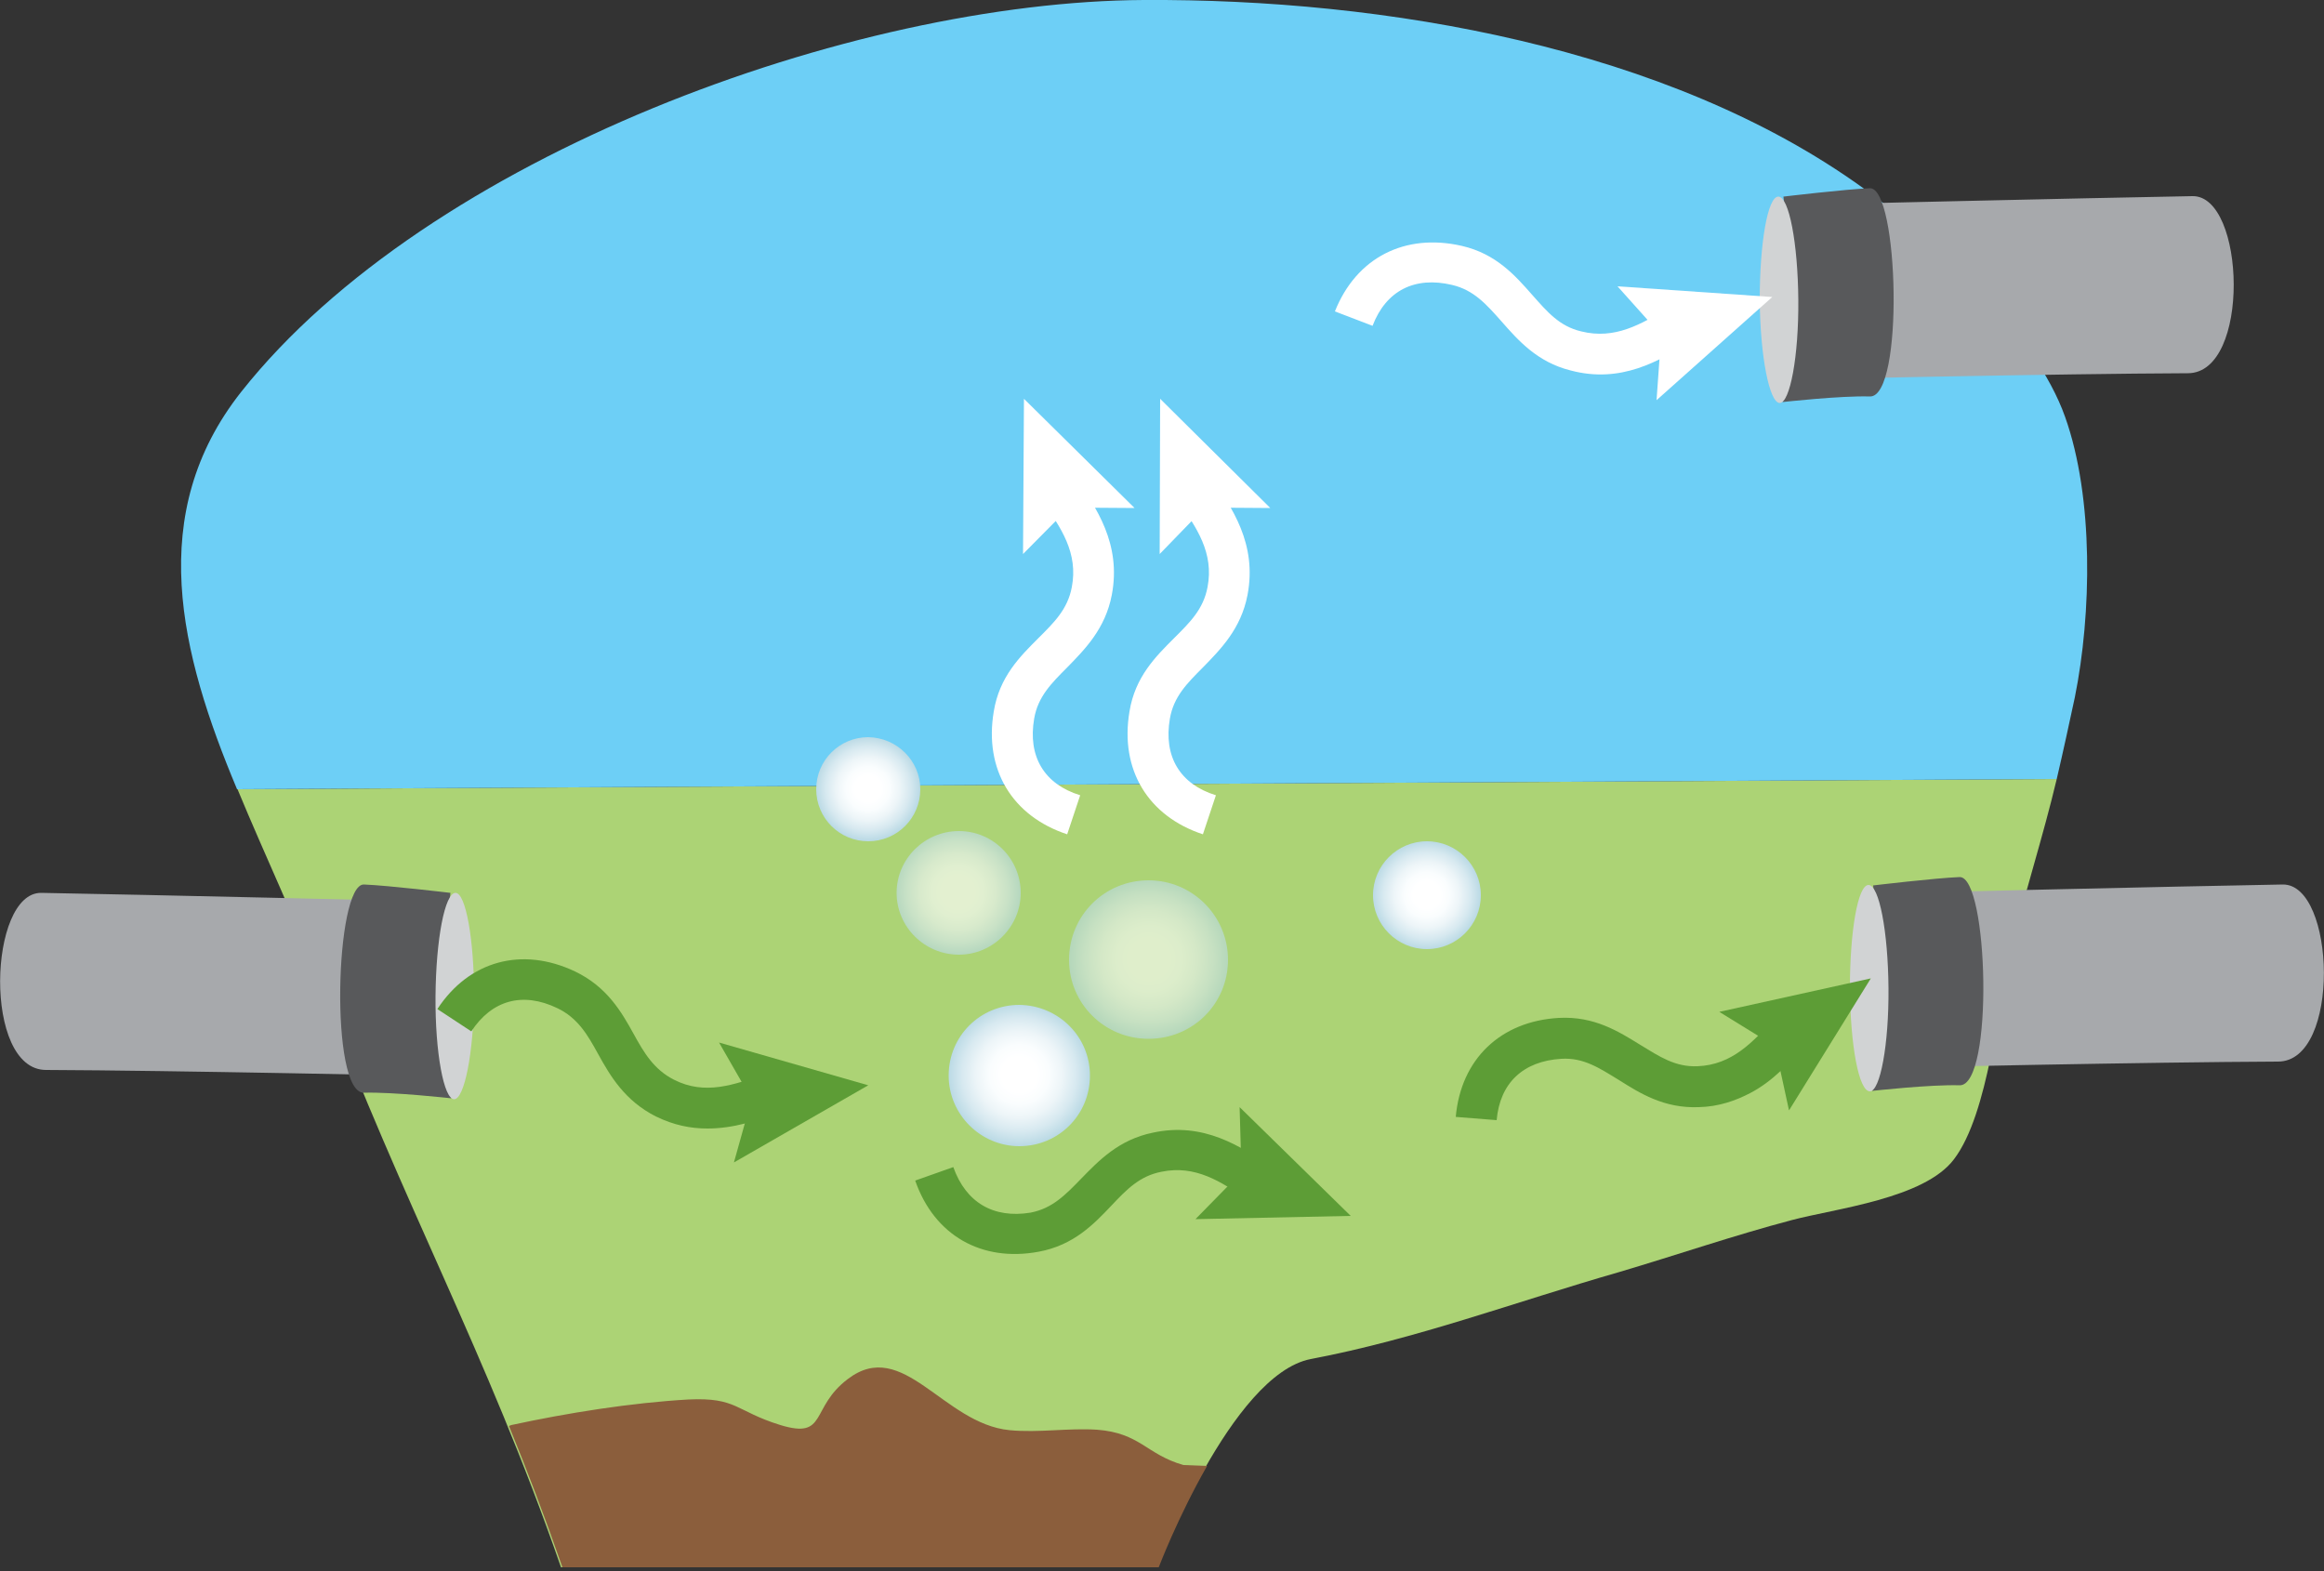
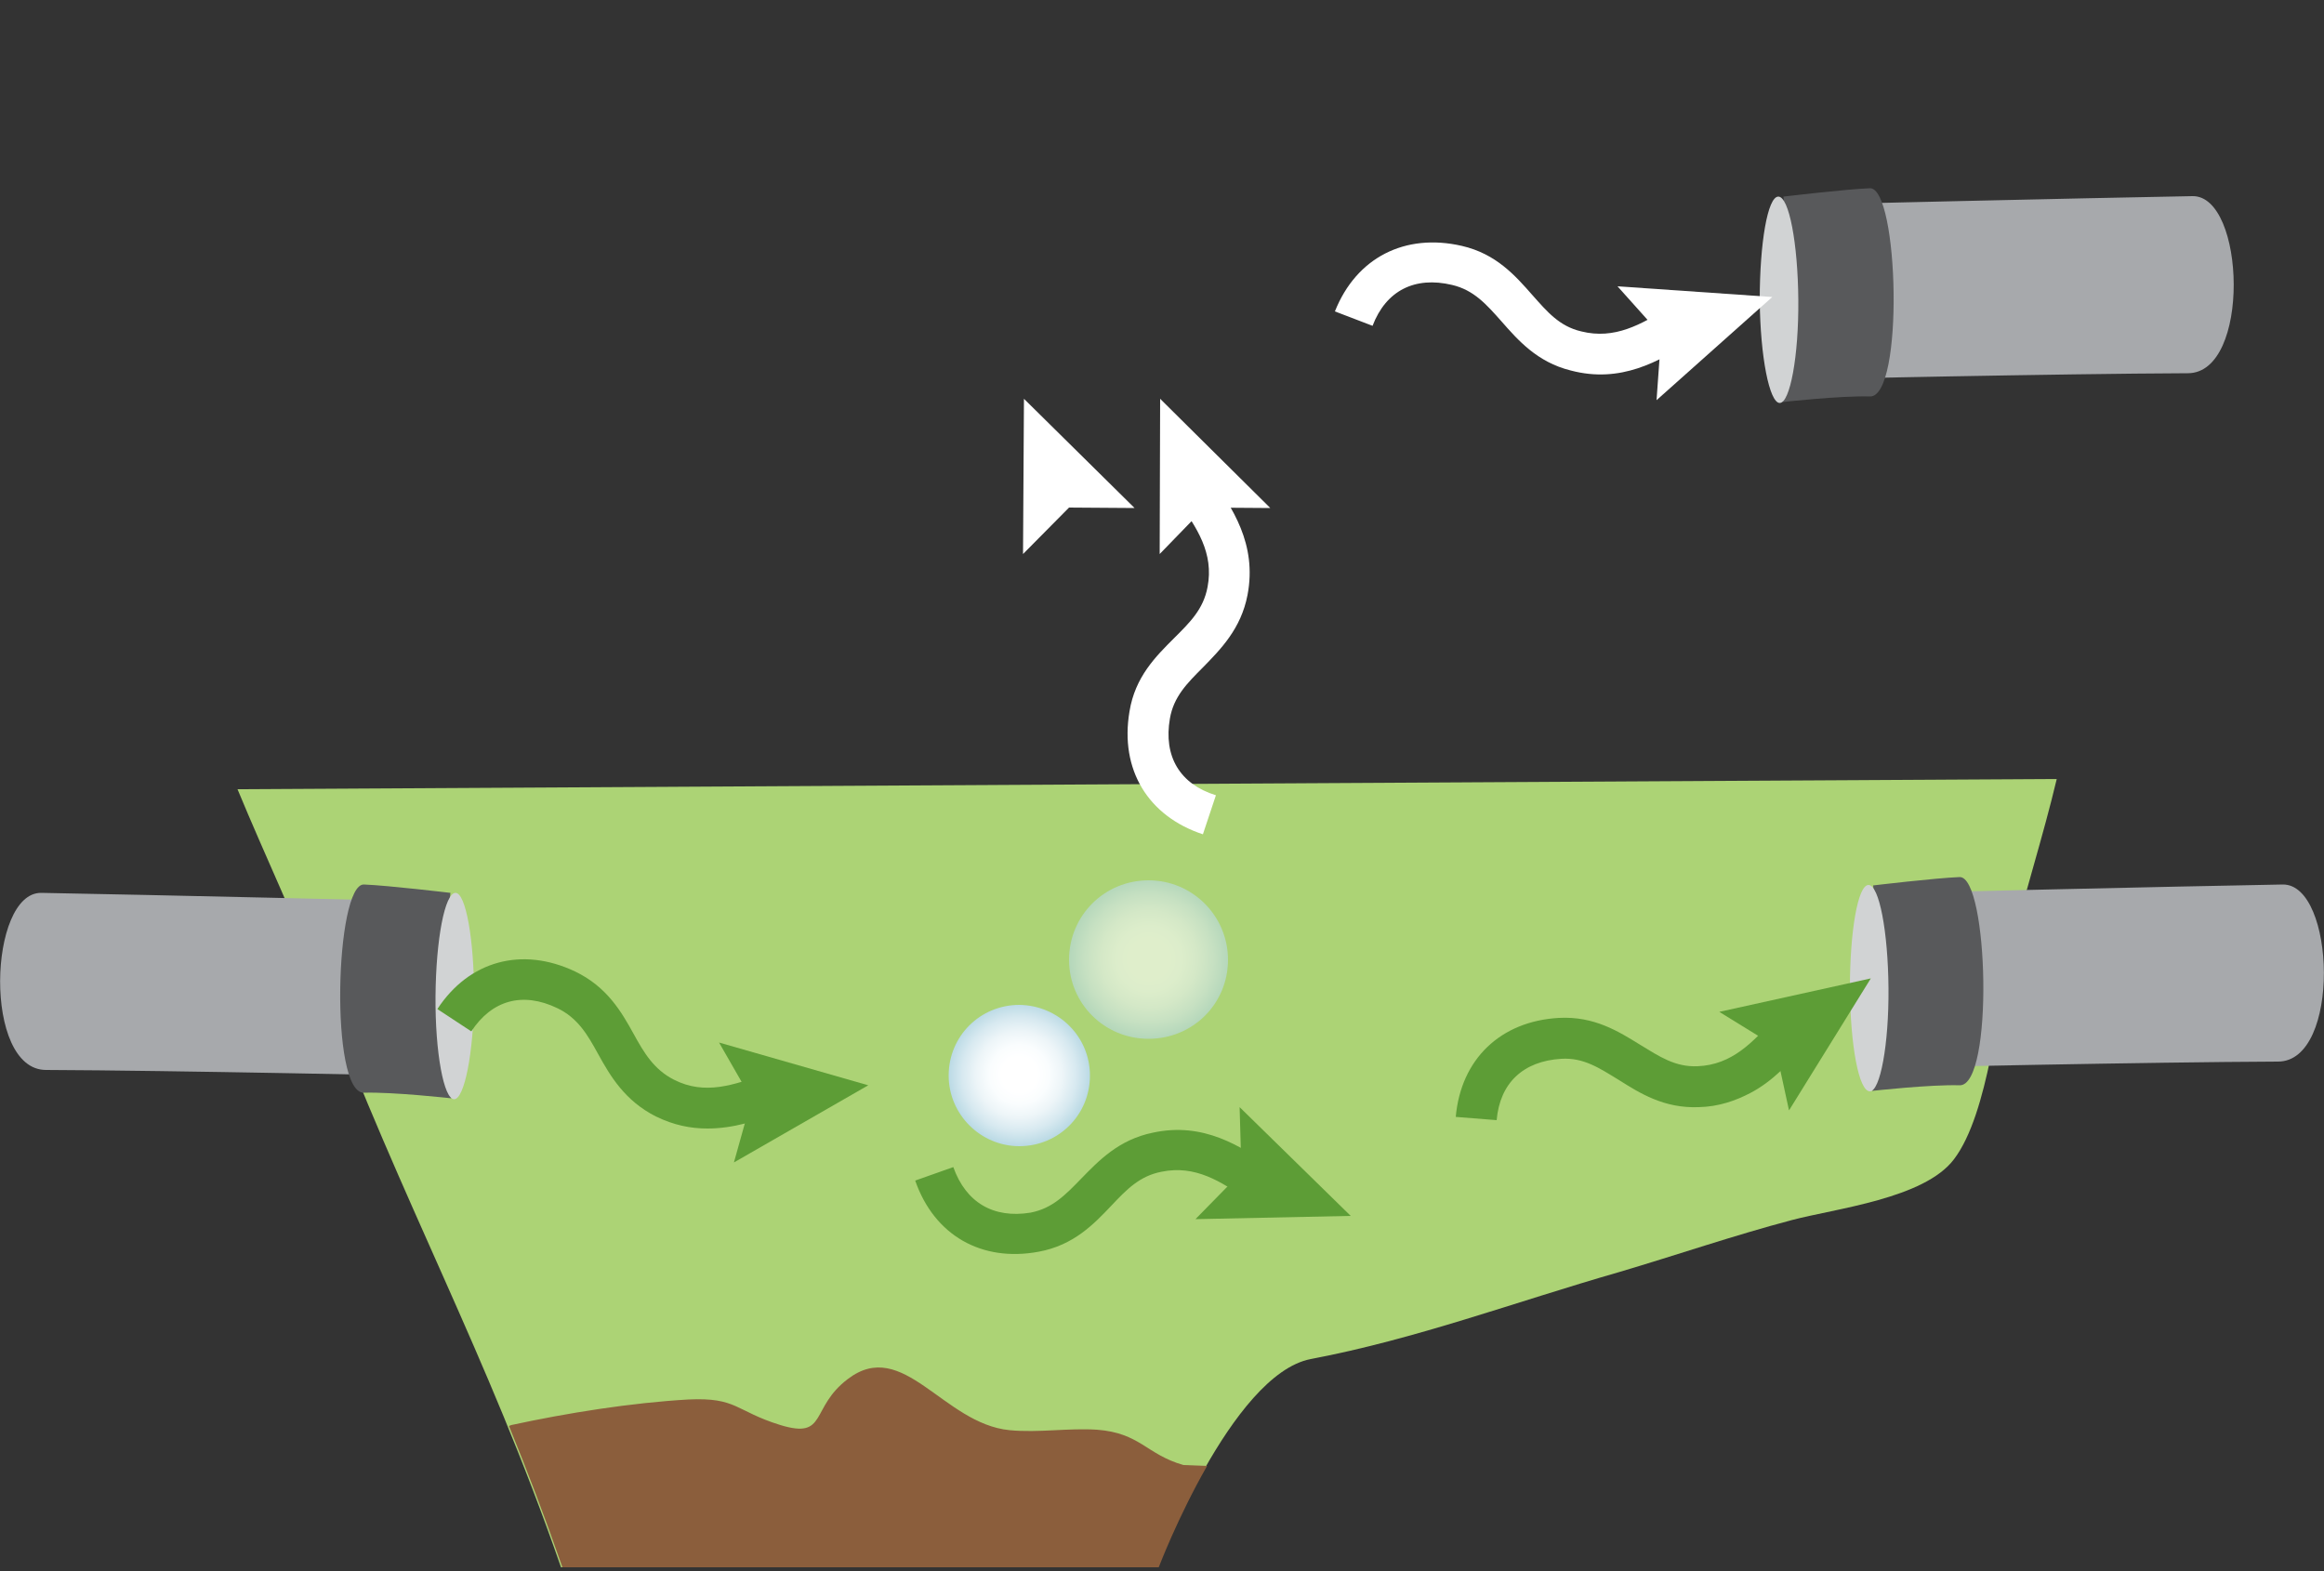
<svg xmlns="http://www.w3.org/2000/svg" xmlns:ns1="https://ian.umces.edu/media-library/" x="0px" y="0px" width="500" height="338" viewBox="0 0 500 338" xml:space="preserve">
  <rect x="0" y="0" width="500" height="338" fill="#333333" stroke="none" />
  <title>Water: Biodigestor</title>
  <desc>
    <ns1:title>Water: Biodigestor</ns1:title>
    <ns1:descr>A biodigestor processes organic waste into gas and fertilizer. It is a simple system to implement with inexpensive materials and is being introduced in isolated rural communities and developing countries to get the double benefit of getting solve energy and environmental problems, and perform proper management of both human waste and animal.</ns1:descr>
    <ns1:scene>
      <ns1:contains>biodigester, resource management, BMP, pollution, waste treatment, sewage, human, animal, process</ns1:contains>
      <ns1:when>2015-02-25</ns1:when>
    </ns1:scene>
  </desc>
  <g>
    <path id="ian_symbols_3a9409507eb91384592d81000fb4d4e7" fill="#ACD375" d="M442.5,167.6L442.5,167.6c-2.9,12.2-6.9,24.7-9.7,36c-3,12.4-4.9,35.9-12.4,45.8   c-6.4,8.5-25.5,10.6-34.9,13.1c-12.5,3.3-24.7,7.5-37.2,11.2c-22.3,6.4-43.6,14.4-66.3,18.7c-17.1,3.3-32.9,44.8-32.9,44.8H120.7   c-16.2-46.7-33.9-77.8-51.5-124.7c-5.1-13.5-12.1-28.2-18.1-42.7L442.5,167.6L442.5,167.6z" />
-     <path id="ian_symbols_294a8fc01c7acc7421af6c7ea585eb27" fill="#6DCFF6" d="M442.5,167.6L51,169.8c-12.3-29.3-19.8-59.3,0.9-85.5C92,33.6,183.4,0.3,246.1,0   c51.7-0.3,112.7,10.1,154.8,40.5c15.4,11.1,37,31.1,43.4,49.2c6.2,17.4,5.7,42.4,2.1,60.3C445.2,155.6,443.9,161.6,442.5,167.6   L442.5,167.6L442.5,167.6z" />
    <path id="ian_symbols_dcc496fe88b48f34bd70a11775d5e1c0" fill="#8B5E3C" d="M259.7,315.4c-6.3,11-10.4,21.8-10.4,21.8H121c-3.8-10.9-7.6-20.9-11.5-30.4l0.5-0.2   c12-2.6,25.8-4.8,38.1-5.5c10.5-0.5,10.1,2.5,19.8,5.5c10.2,3.1,6.3-3.7,14.5-9.9c11.9-9.1,20.5,9.6,34.8,11   c6.2,0.6,12.6-0.5,18.8-0.1c9.3,0.7,10.6,5.3,18.6,7.6L259.7,315.4z" />
    <radialGradient id="ian_symbols_928f816e7f3506c48df81f3db49edf92" cx="158.21" cy="267.348" r="5.09" gradientTransform="matrix(2.195 0 0 2.195 -160.543 -417.175)" gradientUnits="userSpaceOnUse">
      <stop offset="0.25" style="stop-color:#FFFFFF" />
      <stop offset="0.42" style="stop-color:#FAFDFE" />
      <stop offset="0.61" style="stop-color:#EDF5F8" />
      <stop offset="0.809" style="stop-color:#D7E9F0" />
      <stop offset="1" style="stop-color:#BBDAE5" />
    </radialGradient>
-     <path id="ian_symbols_7f7e6713ad06ec04a1f8c65a7cc4a01b" fill="url(#ian_symbols_928f816e7f3506c48df81f3db49edf92)" d="M198,169.8c0,6.2-5,11.2-11.2,11.2s-11.2-5-11.2-11.2s5-11.2,11.2-11.2   C193,158.7,198,163.7,198,169.8L198,169.8z" />
    <radialGradient id="ian_symbols_6e7cbcd8608d1534cd60f0fa9f05cd36" cx="167.02" cy="277.483" r="6.093" gradientTransform="matrix(2.195 0 0 2.195 -160.543 -417.175)" gradientUnits="userSpaceOnUse">
      <stop offset="0.25" style="stop-color:#FFFFFF" />
      <stop offset="0.42" style="stop-color:#FAFDFE" />
      <stop offset="0.61" style="stop-color:#EDF5F8" />
      <stop offset="0.809" style="stop-color:#D7E9F0" />
      <stop offset="1" style="stop-color:#BBDAE5" />
    </radialGradient>
-     <path id="ian_symbols_79cfc52841a00cb4c984ca31030642f0" opacity="0.66" fill="url(#ian_symbols_6e7cbcd8608d1534cd60f0fa9f05cd36)" enable-background="new    " d="M219.6,192.1c0,7.3-6,13.3-13.3,13.3   c-7.4,0-13.4-6-13.4-13.3s6-13.3,13.4-13.3S219.6,184.8,219.6,192.1L219.6,192.1z" />
    <radialGradient id="ian_symbols_fe8458893b82fbe485ba3b5993d8116f" cx="173.049" cy="295.383" r="6.927" gradientTransform="matrix(2.195 0 0 2.195 -160.543 -417.175)" gradientUnits="userSpaceOnUse">
      <stop offset="0.25" style="stop-color:#FFFFFF" />
      <stop offset="0.42" style="stop-color:#FAFDFE" />
      <stop offset="0.61" style="stop-color:#EDF5F8" />
      <stop offset="0.809" style="stop-color:#D7E9F0" />
      <stop offset="1" style="stop-color:#BBDAE5" />
    </radialGradient>
    <path id="ian_symbols_4e94a7b9472643844199baf734c0493a" fill="url(#ian_symbols_fe8458893b82fbe485ba3b5993d8116f)" d="M234.5,231.4c0,8.5-6.8,15.2-15.2,15.2c-8.3,0-15.2-6.8-15.2-15.2   c0-8.5,6.8-15.2,15.2-15.2C227.7,216.3,234.5,223,234.5,231.4L234.5,231.4z" />
    <radialGradient id="ian_symbols_324d705642fc66b495c4e70e27c13599" cx="185.763" cy="284.046" r="7.782" gradientTransform="matrix(2.195 0 0 2.195 -160.543 -417.175)" gradientUnits="userSpaceOnUse">
      <stop offset="0.25" style="stop-color:#FFFFFF" />
      <stop offset="0.42" style="stop-color:#FAFDFE" />
      <stop offset="0.61" style="stop-color:#EDF5F8" />
      <stop offset="0.809" style="stop-color:#D7E9F0" />
      <stop offset="1" style="stop-color:#BBDAE5" />
    </radialGradient>
    <path id="ian_symbols_f2bc82b25676f70425ff6581eee7aed3" opacity="0.62" fill="url(#ian_symbols_324d705642fc66b495c4e70e27c13599)" enable-background="new    " d="M264.2,206.5c0,9.5-7.6,17-17.1,17   s-17.1-7.6-17.1-17c0-9.5,7.6-17.1,17.1-17.1S264.2,197.1,264.2,206.5L264.2,206.5z" />
    <radialGradient id="ian_symbols_7bfccaefa4521594b1c1e9b0d05eeeaa" cx="212.984" cy="277.789" r="5.278" gradientTransform="matrix(2.195 0 0 2.195 -160.543 -417.175)" gradientUnits="userSpaceOnUse">
      <stop offset="0.25" style="stop-color:#FFFFFF" />
      <stop offset="0.42" style="stop-color:#FAFDFE" />
      <stop offset="0.61" style="stop-color:#EDF5F8" />
      <stop offset="0.809" style="stop-color:#D7E9F0" />
      <stop offset="1" style="stop-color:#BBDAE5" />
    </radialGradient>
-     <path id="ian_symbols_568de905a4a65bc47d335bf2f54eabb1" fill="url(#ian_symbols_7bfccaefa4521594b1c1e9b0d05eeeaa)" d="M318.6,192.6c0,6.4-5.2,11.6-11.6,11.6s-11.6-5.2-11.6-11.6c0-6.4,5.2-11.6,11.6-11.6   S318.6,186.2,318.6,192.6L318.6,192.6z" />
    <path id="ian_symbols_181254da9052ad2469356bb3175594fe" fill="#A7A9AC" d="M90.9,193.9c0,0-59.2-1.4-82-1.8c-11.4-0.2-12.6,38.1,1,38.1c27.3,0.1,82.8,1.3,82.8,1.3   C78.3,219.3,90.9,193.9,90.9,193.9L90.9,193.9z" />
    <path id="ian_symbols_3a9409507eb91384592d81000fb4d4e70" fill="#58595B" d="M96.9,192.1c0,0-13.4-1.6-18.6-1.8c-6.2-0.2-7.4,45,0,44.8c6.2-0.2,18.8,1.2,18.8,1.2   C93.9,222.2,97,192.1,96.9,192.1C96.9,192.1,96.9,192.1,96.9,192.1z" />
    <path id="ian_symbols_3a9409507eb91384592d81000fb4d4e71" fill="#D1D3D4" d="M97.7,236.5c-2.2,0-4.1-10-4-22.2s2-22.2,4.3-22.2c2.2,0,4,10,4,22.2   C101.9,226.6,99.9,236.5,97.7,236.5L97.7,236.5z" />
    <path id="ian_symbols_3a9409507eb91384592d81000fb4d4e72" fill="#A7A9AC" d="M389.7,44c0,0,59.2-1.4,82-1.8c11.4-0.2,12.6,38.1-1,38.1c-27.3,0.1-82.8,1.3-82.8,1.3   C402.4,69.4,389.7,44,389.7,44C389.7,44,389.7,44,389.7,44z" />
    <path id="ian_symbols_3a9409507eb91384592d81000fb4d4e73" fill="#58595B" d="M383.7,42.3c0,0,13.4-1.6,18.6-1.8c6.2-0.2,7.4,45,0,44.8c-6.2-0.2-18.8,1.2-18.8,1.2   C386.8,72.3,383.7,42.3,383.7,42.3L383.7,42.3L383.7,42.3z" />
    <path id="ian_symbols_3a9409507eb91384592d81000fb4d4e74" fill="#D1D3D4" d="M382.9,86.7c2.2,0,4.1-10,4-22.2s-2-22.2-4.3-22.2s-4,10-4,22.2   C378.7,76.8,380.7,86.7,382.9,86.7L382.9,86.7z" />
    <path id="ian_symbols_3a9409507eb91384592d81000fb4d4e75" fill="#A7A9AC" d="M409.1,192.1c0,0,59.2-1.4,82-1.8c11.4-0.2,12.6,38.1-1,38.1c-27.3,0.1-82.8,1.3-82.8,1.3   C421.7,217.6,409.1,192.1,409.1,192.1L409.1,192.1L409.1,192.1z" />
    <path id="ian_symbols_3a9409507eb91384592d81000fb4d4e76" fill="#58595B" d="M403,190.5c0,0,13.4-1.6,18.6-1.8c6.2-0.2,7.4,45,0,44.8c-6.2-0.2-18.8,1.2-18.8,1.2   C406,220.5,403,190.5,403,190.5L403,190.5L403,190.5z" />
    <path id="ian_symbols_3a9409507eb91384592d81000fb4d4e77" fill="#D1D3D4" d="M402.3,234.8c2.2,0,4.1-10,4-22.2s-2-22.2-4.3-22.2s-4,10-4,22.2   C398.1,224.9,399.9,234.8,402.3,234.8L402.3,234.8z" />
    <path id="ian_symbols_3a9409507eb91384592d81000fb4d4e78" fill="#FFFFFF" d="M258.8,179.5c-11.8-3.9-17.9-13.9-15.8-26.4c1.2-7.5,5.7-11.9,9.6-15.8c3.4-3.4,6.3-6.2,7.2-11   c1.4-7.3-2.3-12.8-6.4-18.5l7.2-5c4.4,6.3,9.9,14.2,7.8,25.2c-1.4,7.3-5.8,11.7-9.6,15.6c-3.4,3.4-6.3,6.3-7.1,11   c-1.4,8.1,2.1,14.1,9.9,16.5L258.8,179.5z" />
    <polygon id="ian_symbols_3a9409507eb91384592d81000fb4d4e79" fill="#FFFFFF" points="273.3,109.3 259.2,109.2 249.5,119.2 249.6,85.8  " />
-     <path id="ian_symbols_294a8fc01c7acc7421af6c7ea585eb270" fill="#FFFFFF" d="M229.6,179.5c-11.8-3.9-17.9-13.9-15.8-26.4c1.2-7.5,5.7-11.9,9.6-15.8c3.4-3.4,6.3-6.2,7.2-11   c1.4-7.3-2.3-12.8-6.4-18.5l7.2-5c4.4,6.3,9.9,14.2,7.8,25.2c-1.4,7.3-5.8,11.7-9.6,15.6c-3.4,3.4-6.3,6.3-7.1,11   c-1.4,8.1,2.1,14.1,9.9,16.5L229.6,179.5L229.6,179.5z" />
    <polygon id="ian_symbols_294a8fc01c7acc7421af6c7ea585eb271" fill="#FFFFFF" points="244.1,109.3 230,109.2 220.1,119.2 220.3,85.8  " />
    <path id="ian_symbols_294a8fc01c7acc7421af6c7ea585eb272" fill="#FFFFFF" d="M287.2,67c4.6-11.6,15.1-16.9,27.3-14.1c7.4,1.7,11.5,6.4,15.2,10.6c3.2,3.6,5.8,6.7,10.5,7.8   c7.2,1.8,12.9-1.5,18.9-5.2l4.5,7.5c-6.6,4-14.8,9-25.7,6.1c-7.2-1.8-11.3-6.5-14.9-10.6c-3.2-3.6-5.9-6.7-10.6-7.8   c-8-1.9-14.2,1.2-17.1,8.8L287.2,67L287.2,67z" />
    <polygon id="ian_symbols_294a8fc01c7acc7421af6c7ea585eb273" fill="#FFFFFF" points="356.4,86.1 357.4,72.1 348,61.6 381.3,63.9  " />
    <path id="ian_symbols_294a8fc01c7acc7421af6c7ea585eb274" fill="#5D9D36" d="M152.2,242.8c-3.6,0-7.2-0.7-11.1-2.6c-6.7-3.4-9.8-8.7-12.4-13.4c-2.3-4.2-4.4-7.8-8.8-9.9   c-7.5-3.6-14.1-1.7-18.5,5l-7.3-4.8c6.8-10.4,18.2-13.5,29.6-8.1c6.9,3.3,10,8.7,12.6,13.4c2.3,4.2,4.4,7.7,8.7,9.9   c6.7,3.4,12.9,1.1,19.5-1.2l2.9,8.2C163,241.1,157.8,242.8,152.2,242.8L152.2,242.8z" />
    <polygon id="ian_symbols_294a8fc01c7acc7421af6c7ea585eb275" fill="#5D9D36" points="157.9,250.1 161.7,236.5 154.7,224.3 186.8,233.5  " />
    <path id="ian_symbols_294a8fc01c7acc7421af6c7ea585eb276" fill="#5D9D36" d="M376.5,235.2c-3.1,1.6-6.7,2.9-11,3c-7.5,0.3-12.7-3-17.3-5.9c-4.1-2.5-7.5-4.8-12.3-4.5   c-8.2,0.5-13.2,5.2-13.9,13.2l-8.8-0.7c1.1-12.4,9.6-20.6,22.2-21.3c7.6-0.4,12.8,2.9,17.5,5.8c4.1,2.5,7.5,4.8,12.3,4.6   c7.5-0.3,11.9-5.2,16.7-10.4l6.5,5.9C385.1,228.5,381.5,232.6,376.5,235.2L376.5,235.2z" />
    <polygon id="ian_symbols_294a8fc01c7acc7421af6c7ea585eb277" fill="#5D9D36" points="384.9,238.9 381.9,225.1 369.9,217.7 402.5,210.5  " />
    <path id="ian_symbols_294a8fc01c7acc7421af6c7ea585eb278" fill="#5D9D36" d="M205.1,251.1l-8.2,2.9c4.1,11.8,14.3,17.6,26.6,15.3c7.5-1.4,11.8-5.9,15.6-9.9   c3.3-3.5,6.1-6.4,10.8-7.3c7.3-1.5,12.8,2.1,18.6,6.1l4.9-7.2c-6.4-4.3-14.4-9.7-25.4-7.3c-7.3,1.5-11.6,6-15.4,9.9   c-3.4,3.5-6.2,6.4-10.9,7.3C213.7,262.2,207.8,258.7,205.1,251.1L205.1,251.1z" />
    <polygon id="ian_symbols_294a8fc01c7acc7421af6c7ea585eb279" fill="#5D9D36" points="266.7,238.2 267.1,252.2 257.2,262.3 290.6,261.6  " />
  </g>
</svg>